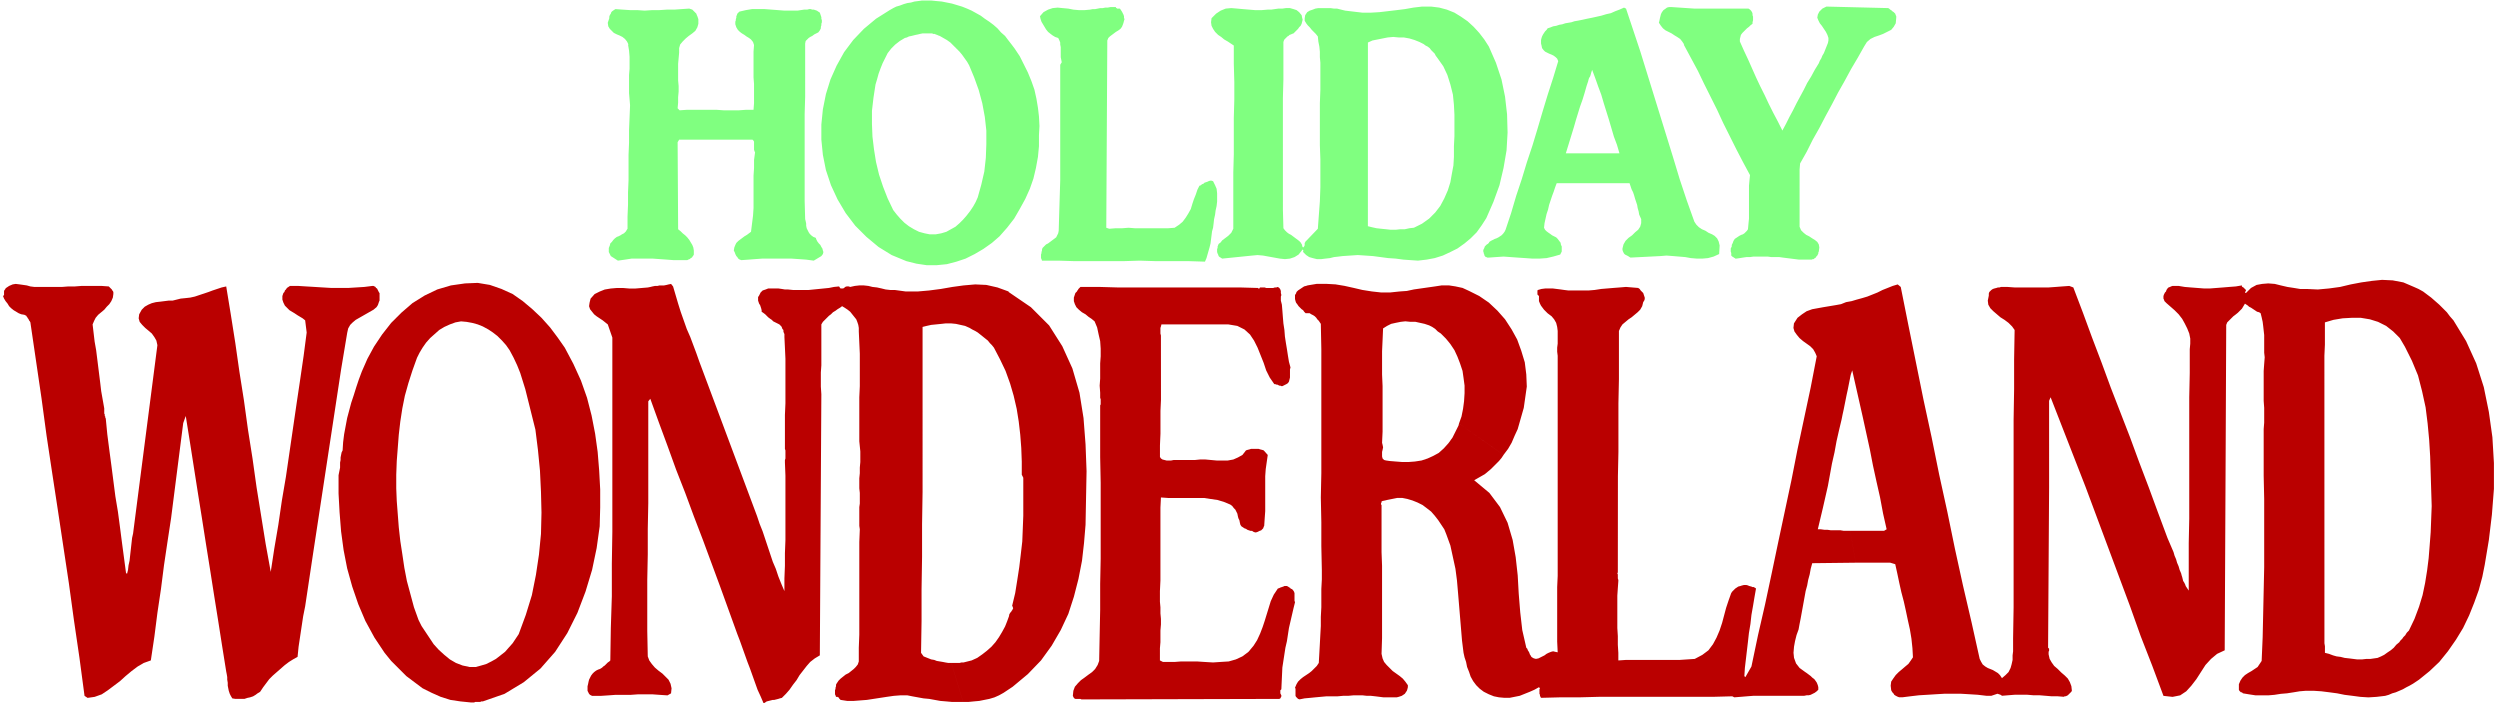
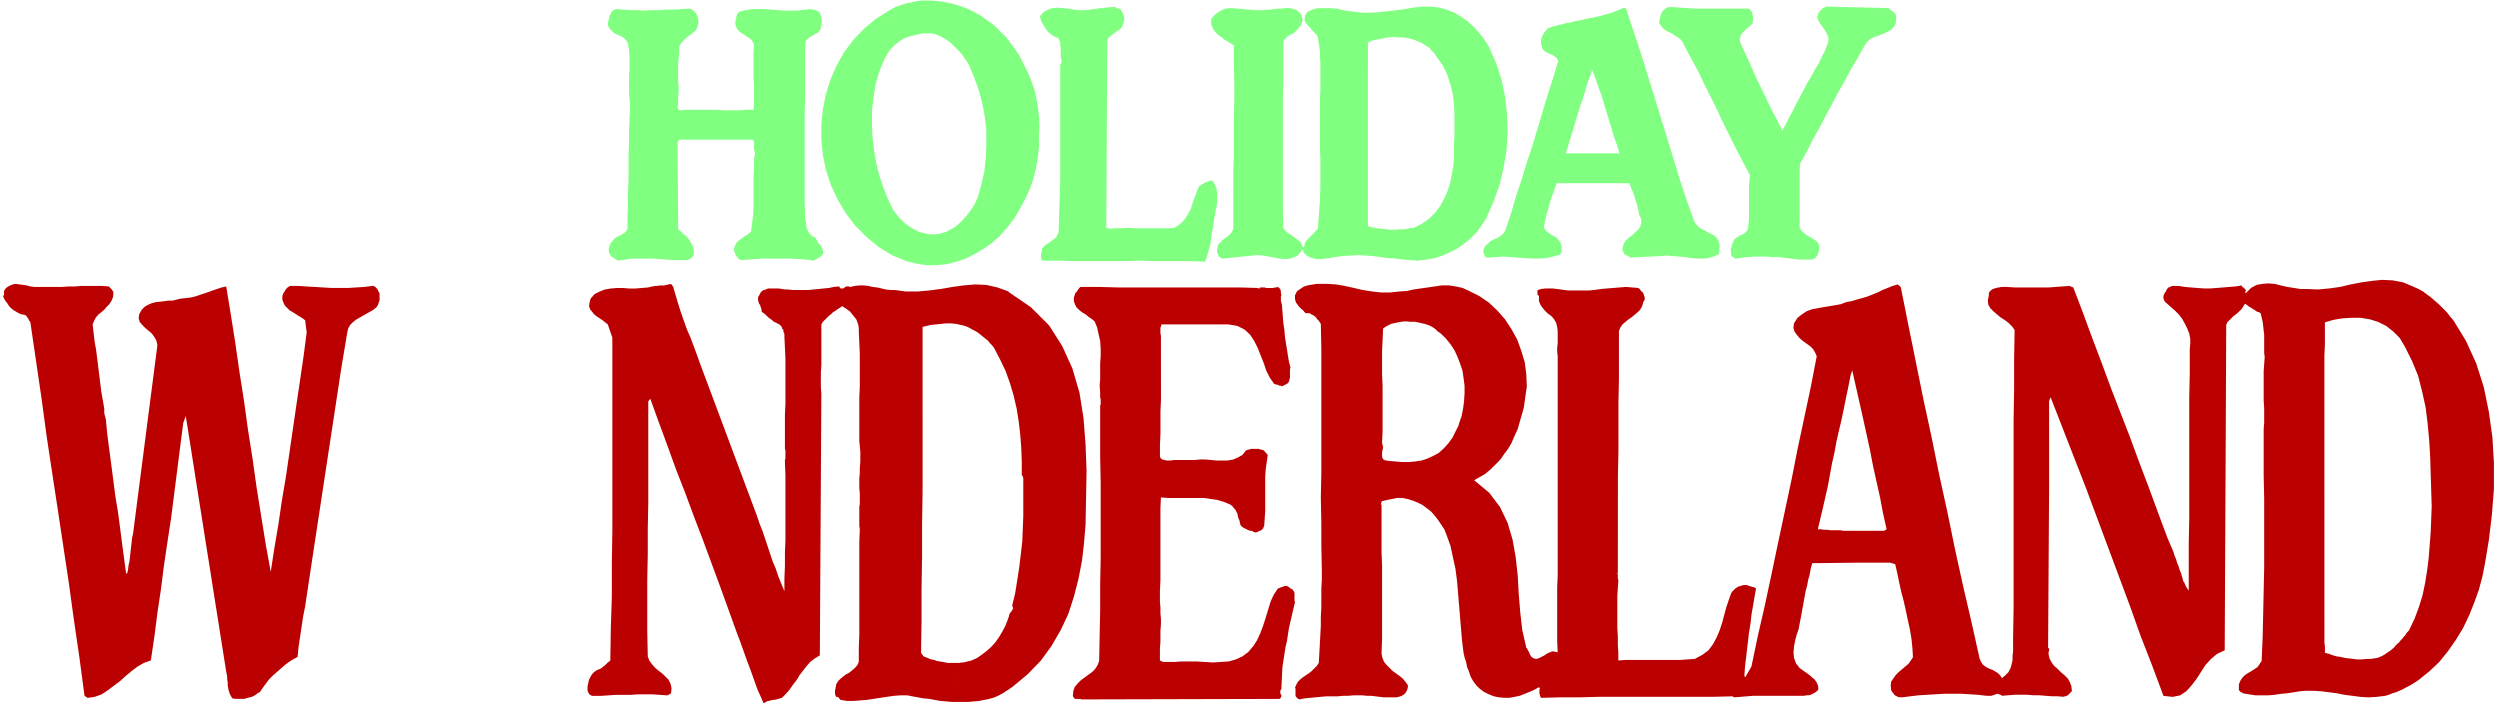
<svg xmlns="http://www.w3.org/2000/svg" fill-rule="evenodd" height="185.333" preserveAspectRatio="none" stroke-linecap="round" viewBox="0 0 4940 1390" width="658.667">
  <style>.pen1{stroke:none}.brush2{fill:#80ff80}.brush3{fill:#ba0000}</style>
  <path class="pen1 brush2" fill-rule="nonzero" d="m3327 88 14 26 14 26 12 25 13 26 13 26 12 26 13 26 13 26 13 25 14 26-1 10-1 11v65l-1 10-1 11-2 3-3 3-2 2-3 2-3 1-4 2-3 2-3 2-3 2-2 3-1 2-1 3-1 2-1 2v3l-1 2-1 2v6l1 3v5l1 1 1 1 2 1 1 1 2 1 1 1h2l7-1 6-1 7-1h7l7-1h28l7 1h16l7 1 8 1 8 1 8 1 8 1h25l2-1h2l2-2 2-1 1-2 2-2 1-2 1-2v-2l1-2 1-8-1-6-3-5-5-4-5-3-6-4-6-3-5-4-5-5-3-7V335l1-12 13-23 12-24 13-23 12-23 13-24 12-23 13-23 13-24 13-22 13-23 5-8 7-6 8-4 9-3 8-3 8-4 8-4 5-6 4-7 1-11v-3l-1-2-1-3-2-2-1-1-3-2-2-2-2-1-2-2-2-1-122-3-8 4-6 6-3 6-1 6 2 5 3 6 4 5 4 6 4 6 3 6 2 6v5l-1 5-2 5-2 5-2 5-2 5-3 5-2 5-3 5-2 5-8 13-7 13-8 13-7 14-7 13-7 13-7 14-7 13-7 14-7 13-9-18-9-17-9-18-8-17-9-18-8-17-8-18-8-18-8-17-8-18v-5l1-4 1-4 3-4 3-3 3-3 3-3 4-3 3-3 4-3v-3l1-4v-7l-1-3v-3l-1-3-2-3-2-2-3-2h-107l-15-1-15-1-15-1h-5l-4 1-4 3-3 2-3 4-2 4-1 4-1 4-1 5-1 4 4 6 4 5 5 4 6 3 6 3 6 4 5 3 6 4 4 5 4 6zM2091 75l2 4 2 5v4l1 5v20l1 5 1 5-3 5v228l-1 33-1 33-1 34-1 5-2 4-2 4-4 3-4 3-4 3-4 3-4 2-4 4-3 3-1 3v2l-1 3v2l-1 3v7l1 2 1 3h32l32 1h97l32-1 32 1h65l32 1 3-7 2-7 2-7 2-7 2-8 1-8 1-8 1-8 2-7 1-8 1-9 2-9 1-8 2-9 1-9v-16l-1-9-3-7-4-8-3-1h-3l-3 1-2 1-3 1-3 1-2 2-3 1-2 2-3 1-4 8-3 9-4 10-3 9-3 10-5 9-5 8-6 8-7 6-9 6-13 1h-65l-13-1-13 1h-13l-12 1-6-2 2-365v-5l2-5 3-3 4-3 4-3 4-3 5-3 4-3 3-4 2-5 1-3 1-4 1-3-1-3v-3l-1-3-2-4-1-2-2-3-2-3h-6v-1h-1l-1-1v-1h-11l-5 1h-5l-5 1h-5l-5 1-5 1h-5l-5 1-11 1h-11l-11-1-10-2-11-1-10-1-10 1-9 3-9 5-7 8 1 5 2 6 3 5 3 5 3 5 4 5 5 4 4 3 5 3 6 2zm-850 13 2 12 1 12v24l-1 12v36l1 12 1 12-1 24-1 25v25l-1 24v50l-1 24v24l-1 24v24l-2 3-1 2-2 2-2 2-2 1-2 1-3 2-2 1-2 1-3 1-4 3-3 3-3 4-3 3-1 4-2 5v8l2 4 2 4 14 9 14-2 13-2h42l14 1 14 1 13 1h27l2-1 2-1h1l2-2 2-1 1-1 1-2 1-1 1-2v-8l-1-6-2-5-3-5-3-5-4-5-4-4-5-4-4-4-5-4-1-172 3-5h145l2 2 1 2v16l1 3 1 2-2 15v16l-1 15v64l-1 15-2 16-2 16-4 3-4 3-5 3-4 3-4 3-4 3-4 4-2 4-2 5-1 6 1 2 1 2 1 3 1 2 1 2 2 2 1 2 2 2 2 1 3 1 14-1 13-1 14-1h58l15 1 14 1 15 2 15-9 3-4 1-4-1-3-1-4-2-3-2-4-3-3-3-4-2-4-1-3-5-2-4-3-3-3-2-3-2-4-2-4-1-5v-4l-1-5-1-4-1-36V225l1-34V86l1-5 3-3 3-3 3-2 4-2 4-3 4-2 4-2 3-4 2-4v-3l1-3v-3l1-3v-4l-1-3v-3l-1-3-1-3-1-3-3-2-3-2-3-1-3-1h-3l-3-1h-3l-4 1h-6l-13 2h-26l-13-1-13-1-13-1h-25l-12 2-13 3-2 2-2 2-1 3-1 2v3l-1 3v2l-1 3v5l2 6 3 5 4 4 4 3 5 3 4 3 5 3 4 3 4 5 2 6-1 13v51l1 13v38l-1 13h-15l-14 1h-30l-14-1h-59l-14 1-4-4 1-11v-11l1-11v-11l-1-11v-33l1-11 1-11v-9l2-7 5-6 6-6 6-5 7-5 6-5 4-7 2-7v-9l-1-3-1-3-1-2-1-3-2-2-2-2-2-2-2-2-3-1-3-1-15 1-14 1h-15l-15 1h-14l-15 1-15-1h-14l-15-1-14-1-3 2-3 2-2 2-1 3-2 3-1 3v3l-1 3-1 3-1 3 1 7 3 5 4 4 4 4 6 3 5 2 6 3 5 4 4 5 3 6z" />
  <path class="pen1 brush2" fill-rule="nonzero" d="m1623 276 3 30 6 30 10 30 13 28 16 27 19 25 22 22 24 20 26 16 29 12 20 5 20 3h20l20-2 19-5 18-6 18-9 17-10 17-12 15-13 15-17 14-18 11-19 11-20 9-20 7-20 5-21 4-22 2-21v-22l1-18-1-19-2-17-3-18-4-18-6-17-7-17-8-16-8-16-10-15-6-8-7-9-6-8-8-7-7-8-8-7-8-6-9-6-8-6-9-5-9-5-9-4-10-4-10-3-10-3-10-2-10-2-11-1-10-1h-10l2 65h10l2 1h3l2 1 3 1 2 1 3 1 7 4 7 4 7 5 6 6 6 6 6 6 5 6 5 7 5 7 4 7 10 24 9 25 7 26 5 27 3 27v27l-1 27-3 27-6 26-7 25-4 9-5 9-6 9-7 9-7 8-7 7-8 7-9 5-9 5-10 3-11 2h-12l-10-2-11-3-10-5-10-6-9-7-8-8-7-8-7-9-11-23-9-23-8-24-6-25-4-25-3-25-1-25v-26l3-26 4-26 3-10 3-11 4-11 4-10 5-10 5-10 7-9 8-8 9-7 10-6 4-1 4-2 5-1 4-1 4-1 5-1 4-1 5-1h9l-2-65h-8l-7 1-8 1-7 2-7 1-7 2-8 3-7 2-6 3-7 4-27 17-24 20-21 22-18 24-15 27-12 27-9 29-6 30-3 30v30zm815-186v36l1 36v35l-1 36v72l-1 36v111l-2 4-2 4-3 3-3 3-4 3-4 3-4 3-3 4-4 3-2 5v3l-1 2v6l1 3 1 2 1 3 2 2 2 1 3 2 59-6 11-1 11 1 11 2 11 2 11 2 10 1 10-1 9-3 8-5 8-10 2 2h-1v3l6 6 6 4 7 2 8 2h9l8-1 9-1 8-2 9-1 8-1 15-1 15-1 15 1 15 1 15 2 15 2 15 1 15 2 14 1 15 1 17-2 16-3 16-5 15-7 14-7 14-10 12-10 12-12 10-14 9-14 14-32 12-33 8-34 6-35 2-35-1-36-4-35-7-34-11-33-14-32-9-14-10-13-11-12-12-11-13-9-13-8-15-6-15-4-16-2h-16l-7 70 4 2 4 2 4 3 4 2 4 3 3 4 3 3 4 4 2 4 3 4 12 17 8 17 6 19 5 20 2 20 1 20v42l-1 20v21l-1 17-3 16-3 17-5 16-7 16-8 15-10 13-12 12-14 10-16 8-9 1-9 2h-9l-9 1h-10l-9-1-10-1-9-1-9-2-8-2V84l9-4 10-2 10-2 10-2 11-1 11 1h10l11 2 10 3 10 4 7-70h-2l-17 2-17 3-16 2-17 2-17 2-17 1h-17l-17-2-17-2-16-4h-6l-7-1h-24l-6 1-5 2-6 2-5 3-4 6-1 6v5l3 5 3 4 4 4 4 5 4 4 4 4 4 5 1 10 2 10 1 10v11l1 11v53l-1 27v83l1 28v55l-1 28-2 27-2 27-24 25-1 1v1l-1 1v5l-1 1v1l-1 1-1 1-1-1v-1h-1v-3l-3-5-3-3-4-3-4-3-4-3-4-3-4-2-4-3-4-4-3-4-1-36V194l1-37V83l1-3 1-2 2-2 2-2 2-2 2-1 2-2 3-1 2-1 3-1 3-3 3-3 3-3 2-3 3-3 2-4 1-4 1-4-1-4-1-5-5-6-5-4-6-2-7-2h-8l-7 1h-8l-7 1-7 1h-7l-12 1h-13l-12-1-12-1-11-1-12-1-11 1-10 4-9 6-9 9-1 8 1 7 3 6 4 6 6 6 6 4 6 5 7 4 6 4 6 4zm641 31-10 33-11 34-10 33-10 34-10 33-11 33-10 33-11 33-10 34-11 33-2 4-3 4-3 3-3 2-3 2-4 2-3 1-4 2-4 2-3 2-1 2-2 2-2 1-2 2-2 2-1 3-1 2-1 2v3l1 3v1l1 2v1l1 2 1 1 1 1h1l2 1h3l14-1 15-1 14 1 14 1 15 1 14 1h14l14-1 13-3 14-4 1-2 1-2 1-2v-10l-1-2-1-3v-2l-3-4-3-4-3-3-4-2-4-2-4-3-3-2-4-3-3-3-2-4 1-9 2-9 2-9 3-9 2-9 3-9 3-9 3-8 3-9 3-8h144l2 6 2 6 3 6 2 6 2 7 2 6 2 6 1 6 2 7 1 6 4 9v8l-2 7-4 6-6 5-6 6-7 5-6 6-4 7-2 8v3l1 3 1 2 1 2 2 2 2 1 2 1 2 1 3 2 2 1 59-3 12-1 13 1 12 1 12 1 11 2 12 1h11l11-1 11-3 11-5 1-17-2-8-3-6-5-5-5-3-7-3-6-4-7-3-6-4-5-5-4-6-15-42-14-42-13-43-13-42-13-42-13-42-13-42-13-42-14-42-14-42-4-2-9 4-8 3-9 4-9 2-10 3-9 2-9 2-10 2-9 2-10 2 18 129 1-3 1-3 1-3 1-4 1-3 2-3 1-3 1-4 1-3 1-3 6 16 6 17 6 16 5 17 5 16 5 16 5 17 5 17 6 16 5 17h-106l4-13 4-13 4-13 4-13 4-14 4-13 4-13 5-14 4-13 4-14-18-129-6 1-6 2-6 1-6 1-6 2-6 1-6 2-6 1-5 2-6 2-2 3-3 3-2 3-2 3-2 4-1 3-1 4v7l1 4 1 5 3 4 3 3 4 2 4 2 5 2 4 2 4 3 3 3 2 5z" />
  <path class="pen1 brush3" fill-rule="nonzero" d="m686 658 2-9 4-7 5-5 6-5 7-4 7-4 7-4 7-4 7-4 6-5 2-3 1-2 1-3 1-3 1-2v-15l-1-1-1-2-1-2-1-2-1-2-2-1-1-2-2-1-2-1h-2l-16 2-16 1-16 1h-33l-17-1-16-1-17-1-16-1h-16l-3 2-3 2-2 3-2 2-1 3-2 2-1 3-1 3v7l2 6 3 6 4 4 5 5 5 3 5 3 6 4 5 3 5 3 5 4 3 24-6 46-7 48-7 47-7 48-7 48-7 48-8 47-7 48-8 47-7 46-10-55-9-56-9-56-8-57-9-57-8-58-9-57-8-56-9-57-9-55-9 2-9 3-9 3-8 3-9 3-9 3-9 3-9 2-9 1-10 1-8 2-8 2h-8l-8 1-8 1-9 1-8 2-7 3-7 4-6 6-5 9-1 8 2 7 5 6 6 6 6 5 7 6 5 7 4 7 2 9-47 364-1 8-2 9-1 9-1 9-1 9-1 9-1 9-2 9-1 9-2 8-2-2-4-30-4-30-4-31-4-30-5-30-4-31-4-31-4-30-4-31-3-31-1-2v-2l-1-1v-3l-1-2v-10l-3-17-3-17-2-17-2-16-2-16-2-16-2-16-3-17-2-17-2-17 3-7 3-6 5-6 6-5 6-5 5-6 5-5 4-6 3-7 1-7v-4l-1-2-1-1-1-2-1-1-1-1-2-2-1-1-1-1-14-1h-40l-13 1h-13l-13 1H68l-8-1-7-2-7-1-7-1-8-1-6 1-7 3-6 4-1 1-1 2-1 1-1 2v8l-2 2 2 5 3 5 4 5 3 5 4 4 5 4 5 3 5 3 5 2 6 1 2 1 2 1 1 2 1 1 1 2 1 1 1 2 1 2 1 1 1 2 11 75 11 75 10 74 11 73 11 72 11 73 11 73 10 73 11 75 10 75 6 4 14-2 14-5 12-8 12-9 12-9 11-10 12-10 12-9 12-7 14-5 7-47 6-47 7-47 6-47 7-47 7-46 6-47 6-47 6-47 6-47 5-14 8 50 8 51 8 51 8 50 8 51 8 50 8 51 8 50 8 51 8 50 1 5 1 6v5l1 6v6l1 5 1 5 2 6 2 4 3 5 6 1h18l6-2 5-1 6-2 5-3 4-3 5-3 6-9 6-8 6-8 7-7 8-7 8-7 8-7 8-6 8-5 9-5 2-20 3-20 3-20 3-20 4-20 3-20 3-20 3-20 3-20 3-20 56-368 12-72zm1864 504-2-1-3-2-2-1h-5l-2 1-3 1-3 1-2 1-3 1-8 12-6 13-4 13-4 13-4 13-4 12-5 13-6 13-7 11-10 12-12 9-13 6-14 4-16 1-15 1-17-1-15-1h-31l-13 1h-23l-2-1-2-1-2-1v-24l1-12v-23l1-12v-11l-1-11v-12l-1-11v-21l1-21v-144l1-20 14 1h71l13 2 14 2 13 4 12 5 4 3 3 4 3 3 2 4 2 4 1 5 1 4 2 4 1 5 1 4 2 3 3 2 3 2 3 1 3 2 3 1 3 1h3l3 2 3 1h2l3-1 2-1 2-1 3-1 1-1 2-2 1-1 1-3 1-2 1-15 1-14v-69l1-14 2-14 2-14-8-9-3-1-4-1-3-1h-15l-3 1-4 1-3 1-7 9-9 5-9 4-11 2h-22l-11-1-11-1h-11l-10 1h-42l-5 1h-9l-4-1-4-1-3-2-2-3v-23l1-23v-45l1-22V663l-1-4v-11l1-3 1-4h132l18 3 14 7 11 10 8 12 7 14 6 15 6 15 5 15 7 14 9 13h2l2 1h2l2 1 2 1h2l2 1h2l2-1 2-1 4-2 3-2 2-3 1-4 1-4v-16l1-4-3-11-2-12-2-13-2-12-2-13-1-13-2-13-1-12-1-13-1-12-1-4-1-4v-8l1-3-1-4v-4l-1-3-2-3-3-2-3 1h-3l-3 1h-14l-3-1h-9l-1 1v1h-3v-1l-35-1h-242l-35-1h-39l-1 1-2 2-1 1-1 2-1 1-1 2-2 2-1 1-3 9v7l2 6 3 6 5 5 6 5 7 4 6 5 6 4 6 5 5 12 3 14 3 13 1 15v15l-1 14v30l-1 14 1 14v10l1 3v10l-1 2v102l1 51v150l-1 50v51l-1 50-1 51-3 8-5 8-6 6-7 5-8 6-7 5-6 6-6 7-3 8-1 10 1 2 1 2 1 1 2 1h10l2 1 391-1 2-1 1-2 1-2v-2l-1-2-1-2v-6l2-2 2-43 2-13 2-13 2-13 3-13 2-13 2-13 3-13 3-13 3-13 3-12-1-3v-15l-1-3-2-3-2-2-3-1z" />
-   <path class="pen1 brush3" fill-rule="nonzero" d="m1116 687-14-20-15-20-17-19-18-17-19-16-20-14-22-10-23-8-24-4-25 1-28 4-27 8-25 12-24 15-22 19-20 20-18 23-16 24-13 24-11 25-6 16-5 15-5 16-5 15-4 15-4 15-3 16-3 16-2 16-1 16-2 4-1 5-1 5v5l-1 5v10l-1 5-1 5-1 5v36l2 37 3 38 5 37 7 36 10 36 12 35 14 33 18 33 20 30 13 16 15 15 15 15 16 12 16 12 18 9 18 8 19 6 20 3 20 2-2-70-14-3-13-5-12-7-11-9-11-10-10-11-8-12-8-12-8-12-6-12-9-25-7-26-7-26-5-26-4-27-4-26-3-27-2-26-2-26-1-25v-27l1-27 2-26 2-26 3-26 4-26 5-25 7-25 8-25 9-25 5-10 6-10 7-10 8-9 9-8 9-8 10-6 11-5 11-4 11-2 11 1 11 2 11 3 10 4 11 6 9 6 9 7 9 9 8 9 7 10 8 15 7 15 6 15 5 16 5 16 4 16 4 16 4 16 4 16 4 16 5 40 4 41 2 42 1 41-1 42-4 41-6 40-8 40-12 39-14 38-6 9-6 9-8 9-7 8-9 7-9 7-9 5-10 5-10 3-11 3h-12l2 70h7l2-1h10l2-1h3l43-15 38-23 33-27 29-33 24-37 20-40 16-42 13-43 9-43 6-43 1-37v-36l-2-37-3-37-5-36-7-36-9-35-12-34-15-33-17-32z" />
  <path class="pen1 brush3" fill-rule="nonzero" d="m1993 576-22-8-22-5-22-1-23 2-22 3-23 4-23 3-23 2h-23l-22-3h-9l-9-1-8-2-9-2-9-1-8-2-9-1h-9l-9 1-9 2-3-1h-4l-3 1-2 2-2 1h-5l-1-1-2-3-10 1-10 2-10 1-10 1-10 1-10 1h-31l-10-1h-6l-6-1-7-1h-20l-5 2-6 2-4 4-3 6-2 3v7l1 3 1 3 2 3 1 3 1 3 1 4v3l3 2 4 3 3 3 3 3 4 3 3 2 3 3 4 2 4 2 4 2 2 2 2 2 1 2 1 3 2 2v3l1 3 1 2v6l1 21 1 22v88l-1 23v67l1 3v16l-1 3v5l1 26v127l-1 26v25l-1 25v25l-6-14-6-15-5-15-6-14-5-15-5-15-5-15-5-15-6-15-5-15-108-289-6-16-6-17-6-16-6-16-7-16-6-17-6-17-5-16-5-17-5-17-4-5-5 1-4 1-5 1h-9l-4 1h-5l-5 1-4 1-5 1-12 1-12 1h-13l-12-1h-12l-12 1-12 2-10 4-10 5-8 9-2 8-1 7 2 6 4 5 4 5 5 4 6 4 6 4 5 4 5 4 9 26v384l-1 63v64l-2 63-1 64-2 2-3 2-2 2-2 2-2 2-3 2-2 2-3 2-2 1-3 1-4 2-4 3-3 3-3 4-2 4-2 4-1 4-1 5-1 4v9l1 2 1 2 1 2 1 1 1 1 2 1 2 1h17l15-1 14-1h30l14-1h30l14 1 15 1 7-4 1-10-2-9-4-8-6-6-6-6-8-6-7-6-6-7-5-7-3-8-1-50v-101l1-51v-50l1-51V793l4-5 17 47 17 46 17 47 18 46 17 46 18 47 17 46 17 46 17 47 17 47 5 13 5 14 5 14 5 14 5 13 5 14 5 14 5 14 6 13 6 14 3-2 3-2 4-1 4-1 4-1h3l4-1 4-1 3-1 4-1 8-8 7-8 7-10 7-9 6-10 7-9 7-9 7-8 9-7 10-6 3-516-1-15v-28l1-14v-81l3-5 4-4 4-4 4-4 4-3 4-4 5-3 4-3 5-3 4-3 5 3 6 4 5 4 4 5 4 5 4 5 2 5 2 6 1 6v7l1 22 1 22v64l-1 22v87l1 10 1 10v21l-1 11v11l-1 10v20l1 9v21l-1 7v37l1 7-1 25v183l-1 26v27l-2 6-4 5-4 4-5 4-5 4-6 3-5 4-5 4-4 4-4 6-1 2v3l-1 3v2l-1 3v8l1 2 1 3h3l1 1h1l1 1v1l1 1 1 1 1 1 13 2h13l13-1 13-1 13-2 13-2 13-2 14-2 13-1h14l10 2 11 2 11 2 11 1 11 2 11 2 12 1 11 1h22l-23-77h-6l-6-1-5-1-6-1-6-1-5-2-6-1-5-2-5-2-5-2-5-7 1-63v-63l1-64v-64l1-64V646l8-2 9-2 10-1 10-1 9-1h10l10 1 9 2 9 2 9 4 5 3 6 3 5 3 5 4 5 4 5 4 5 4 4 5 4 4 4 5 12 23 11 23 9 25 7 24 6 26 4 25 3 26 2 26 1 27v26l3 6v75l-1 26-1 25-3 26-3 25-4 26-4 25-6 25 1 2 1 3-1 2-1 2-1 1-1 2-2 2-1 2-1 2v2l-4 11-4 10-6 11-6 10-7 10-8 9-9 8-9 7-10 7-11 5-4 1-4 1-4 1-4 1h-4l-4 1h-16l23 77h11l10-1 11-1 10-2 10-2 10-3 9-4 9-5 9-6 9-6 30-25 26-27 21-29 18-31 15-32 11-34 9-35 7-36 4-35 3-36 1-53 1-53-2-53-4-52-8-50-14-48-20-44-26-41-36-36-44-30zm2917 539 8-48 6-50 4-51v-51l-3-51-7-50-10-49-15-47-20-44-25-41-7-8-6-8-8-8-7-7-8-7-8-7-8-6-8-6-9-5-9-4-21-9-21-4-21-1-20 2-21 3-21 4-21 5-22 3-22 2-22-1h-13l-12-2-13-2-13-3-12-3-13-1-12 1-11 2-11 6-10 10-2-1 1-2 1-2v-1l-1-1-1-1-2-2-1-1-2-1-1-1v-2l-12 2-13 1-12 1-13 1-13 1h-12l-13-1-13-1-12-1-12-2h-12l-3 1-2 1-3 1-2 2-2 3-1 3-2 2-1 2-1 2-1 3v5l1 2 1 3 2 2 2 2 8 7 8 7 8 8 7 9 5 9 5 10 4 10 2 10v10l-1 11v47l-1 48v240l-1 48v94l-2-3-2-3-2-3-1-3-2-4-2-3-1-4-1-4-1-3-1-4-3-7-2-7-3-7-2-7-3-7-2-7-3-7-3-7-3-7-3-7-19-51-18-49-19-50-18-49-19-49-19-49-18-49-19-50-18-49-19-50-8-3-14 1-13 1-14 1h-67l-14-1h-13l-3 1h-3l-3 1-4 1-3 1-3 2-2 2-2 2-1 3v4l-2 10 1 8 4 7 6 6 7 6 7 6 8 5 8 6 7 7 5 7-1 58v59l-1 61v370l-1 61v26l-1 8v9l-2 9-2 7-4 8-6 6-7 6-4-6-4-4-5-3-5-3-5-2-5-2-5-3-5-4-3-5-3-6-16-72-17-73-16-73-15-73-16-73-15-74-16-74-15-74-15-74-15-75-6-5-10 3-10 4-10 4-10 5-10 4-10 4-10 3-11 3-10 3-11 2-10 4-11 2-12 2-12 2-11 2-11 2-11 4-9 6-9 7-7 11-1 9 2 7 5 7 5 6 7 6 7 5 7 5 6 6 4 7 3 7-12 62-13 61-13 61-12 61-13 61-13 61-13 62-13 61-14 61-13 62-12 21-2-2 1-16 2-17 2-17 2-17 2-18 3-18 2-18 3-17 3-18 3-17-1-1-2-1-1-1h-3l-2-1h-1l-2-1h-2l-1-1-4-1h-5l-4 1-3 1-4 1-3 2-3 2-3 3-3 3-2 3-5 14-5 15-4 15-4 15-5 15-6 14-7 13-9 12-12 9-15 8-15 1-15 1h-106l-15 1v-15l-1-16v-17l-1-16v-64l1-15 1-14v-2l-1-3v-8l-1-2 1-2V941l1-48v-96l1-48v-95l3-7 4-6 6-5 6-5 6-4 6-5 6-5 5-5 4-7 2-8 2-3 1-3v-3l-1-3-1-3-1-3-2-2-3-3-2-3-3-2-12-1-12-1-12 1-13 1-12 1-12 1-13 2-12 1h-40l-8-1-7-1-8-1-8-1h-14l-8 1-7 2-1 1v8l1 1 1 1 1 1v10l2 5 2 4 3 4 3 4 3 3 4 4 4 3 4 3 5 6 4 7 2 8 1 8v25l-1 8v8l1 8v435l-1 22v108l1 21-5-1-4-1-4 1-5 2-4 2-4 3-4 2-4 2-4 2-5 1-4-1-2-1-3-2-1-2-2-3-1-3-1-2-2-3-1-3-2-2-8-35-4-35-3-37-2-36-4-36-6-34-10-34-15-31-21-28-30-25 7-4 7-4 7-4 6-5 6-5 5-5 6-6 5-5 5-6 4-6-88-62-1 4-2 4-2 4-2 4-2 4-2 4-2 4-3 4-2 3-3 4-9 10-10 9-11 6-11 5-12 4-13 2-13 1h-12l-13-1-12-1-7-1-4-1-3-3-1-4v-9l1-4 1-5-1-5-1-4 1-22v-90l-1-23v-46l1-22 1-23 8-5 8-4 9-2 10-2 9-1 10 1h10l9 2 9 2 9 3 6 3 6 4 5 5 6 4 5 5 5 5 5 6 4 5 4 6 4 6 6 13 5 13 5 15 2 14 2 15v15l-1 16-2 15-3 15-5 14 88 62 9-12 7-12 6-14 6-13 4-14 4-14 4-14 2-14 2-14 2-14-1-24-3-24-7-23-8-22-11-20-13-20-15-17-17-16-19-13-20-10-13-6-14-3-13-2h-14l-13 2-14 2-14 2-14 2-14 3-14 1-19 2h-18l-18-2-19-3-17-4-18-4-18-3-18-1h-19l-18 3-3 1-4 1-3 2-3 2-3 2-3 2-3 3-1 3-2 3v8l1 4 1 3 3 4 2 3 3 3 3 3 3 2 2 3 3 3h8l3 2 4 2 3 2 3 3 2 3 3 3 2 3 2 3 1 50v245l-1 48 1 49v47l1 48v18l-1 19v36l-1 19v18l-1 18-1 19-1 18-1 18-4 6-5 5-5 5-5 4-6 4-6 4-5 4-5 5-3 5-3 7 1 2v14l1 2 2 2 2 2 3 1 10-2 11-1 10-1 11-1 11-1h22l11-1h10l11-1h17l9 1h8l9 1 8 1 8 1h26l4-1 3-1 3-1 3-2 3-2 2-3 2-3 1-3 1-4v-4l-5-7-5-6-6-5-7-5-7-5-6-6-6-6-5-6-3-7-2-9 1-31v-143l-1-27v-93l-1-1v-3l1-1v-2l2-1 5-1 4-1 5-1 5-1 5-1 5-1h10l5 1 5 1 10 3 10 4 10 5 8 6 9 7 7 8 7 9 6 9 6 9 4 10 8 22 5 23 5 23 3 23 2 23 2 24 2 24 2 24 2 24 3 24 2 9 3 9 2 10 4 10 3 9 5 9 6 8 7 7 8 6 10 5 10 4 10 2 11 1h10l10-2 10-2 10-4 10-4 9-4 9-5 2 2-1 2v9l1 2v2l1 2 1 2 39-1h38l38-1h225l38-1 4 2 13-1 12-1 13-1h100l5-1h4l4-1 4-2 4-2 4-3 3-3v-5l-1-4-2-5-2-3-3-4-4-3-3-3-4-3-4-3-3-2-11-8-7-9-4-11-1-10 1-12 2-11 3-12 4-11 2-11 2-10 2-11 2-11 2-11 2-11 2-11 3-11 2-11 3-11 2-11 3-11 86-1-11-63h-13l-6-1h-19l-7-1h-6l-7-1h-6l5-21 5-21 5-22 5-22 4-22 4-22 5-22 4-22 5-22 5-21 2-10 2-9 2-10 2-10 2-10 2-9 2-10 2-10 2-10 3-9 7 31 7 31 7 31 7 32 7 32 6 31 7 32 7 31 6 32 7 31-5 3h-67l11 63h68l10 3 4 18 4 19 4 18 5 19 4 18 4 19 4 18 3 18 2 19 1 18-4 6-5 7-6 5-7 6-6 5-6 6-5 7-4 6-1 8 1 9 1 2 2 3 2 2 1 2 3 2 2 1 2 1 3 1h6l16-2 17-2 17-1 16-1 17-1h33l17 1 16 1 17 2h10l3-1 3-1 3-1 3-1 3 1 3 1 3 2 12-1 13-1h25l12 1h12l12 1 12 1h12l12 1 2-1h2l2-1 2-1 1-1 2-2 1-1 2-2 1-1 1-2-1-9-3-8-4-7-6-6-7-6-7-7-7-6-5-7-4-7-2-9v-5l1-2v-4l-1-1-1-1 2-317V792l3-7 23 59 23 59 23 59 22 59 22 59 22 59 22 59 21 59 23 59 22 59 18 2 15-3 12-8 10-11 10-13 9-14 9-14 11-12 12-10 15-7 2-416 1-227 2-5 4-4 4-4 4-4 4-3 5-4 4-4 4-4 3-5 3-5 3 2 3 2 2 2 4 2 3 2 3 2 3 2 3 2 4 1 3 2 2 8 2 9 1 8 1 9 1 9v35l1 9-1 13-1 14v59l1 14v29l-1 13v92l1 46v135l-1 46-1 46-1 46-2 47-4 6-4 6-6 4-6 4-7 4-6 4-5 5-4 6-3 7v11l1 2 1 1 1 1 1 1h2l1 1 1 1 12 2 13 2h25l12-1 13-2 12-1 13-2 12-2 12-1h16l15 1 16 2 15 2 15 3 16 2 15 2 16 1 16-1 17-2 7-2 7-3 7-2 7-3 7-3 7-4 6-3 7-4 6-4 6-4-39-74-6 5-5 6-6 5-6 4-7 5-6 3-7 3-7 1-7 1h-8l-9 1h-9l-8-1-8-1-9-1-8-2-8-1-7-2-8-3-8-2v-13l-1-6V703l1-22v-44l17-5 18-3 18-1h18l18 3 16 5 16 8 14 11 13 13 10 17 14 28 12 29 8 31 7 32 4 32 3 32 2 33 1 33 1 33 1 32-1 26-1 26-2 26-2 25-3 24-4 25-5 24-7 23-9 24-11 23-2 2-2 2-2 3-1 2-2 2-2 2-2 3-2 2-2 2-2 3 39 74 21-17 19-18 17-21 16-23 14-23 12-25 10-25 9-25 7-26 5-25z" />
</svg>